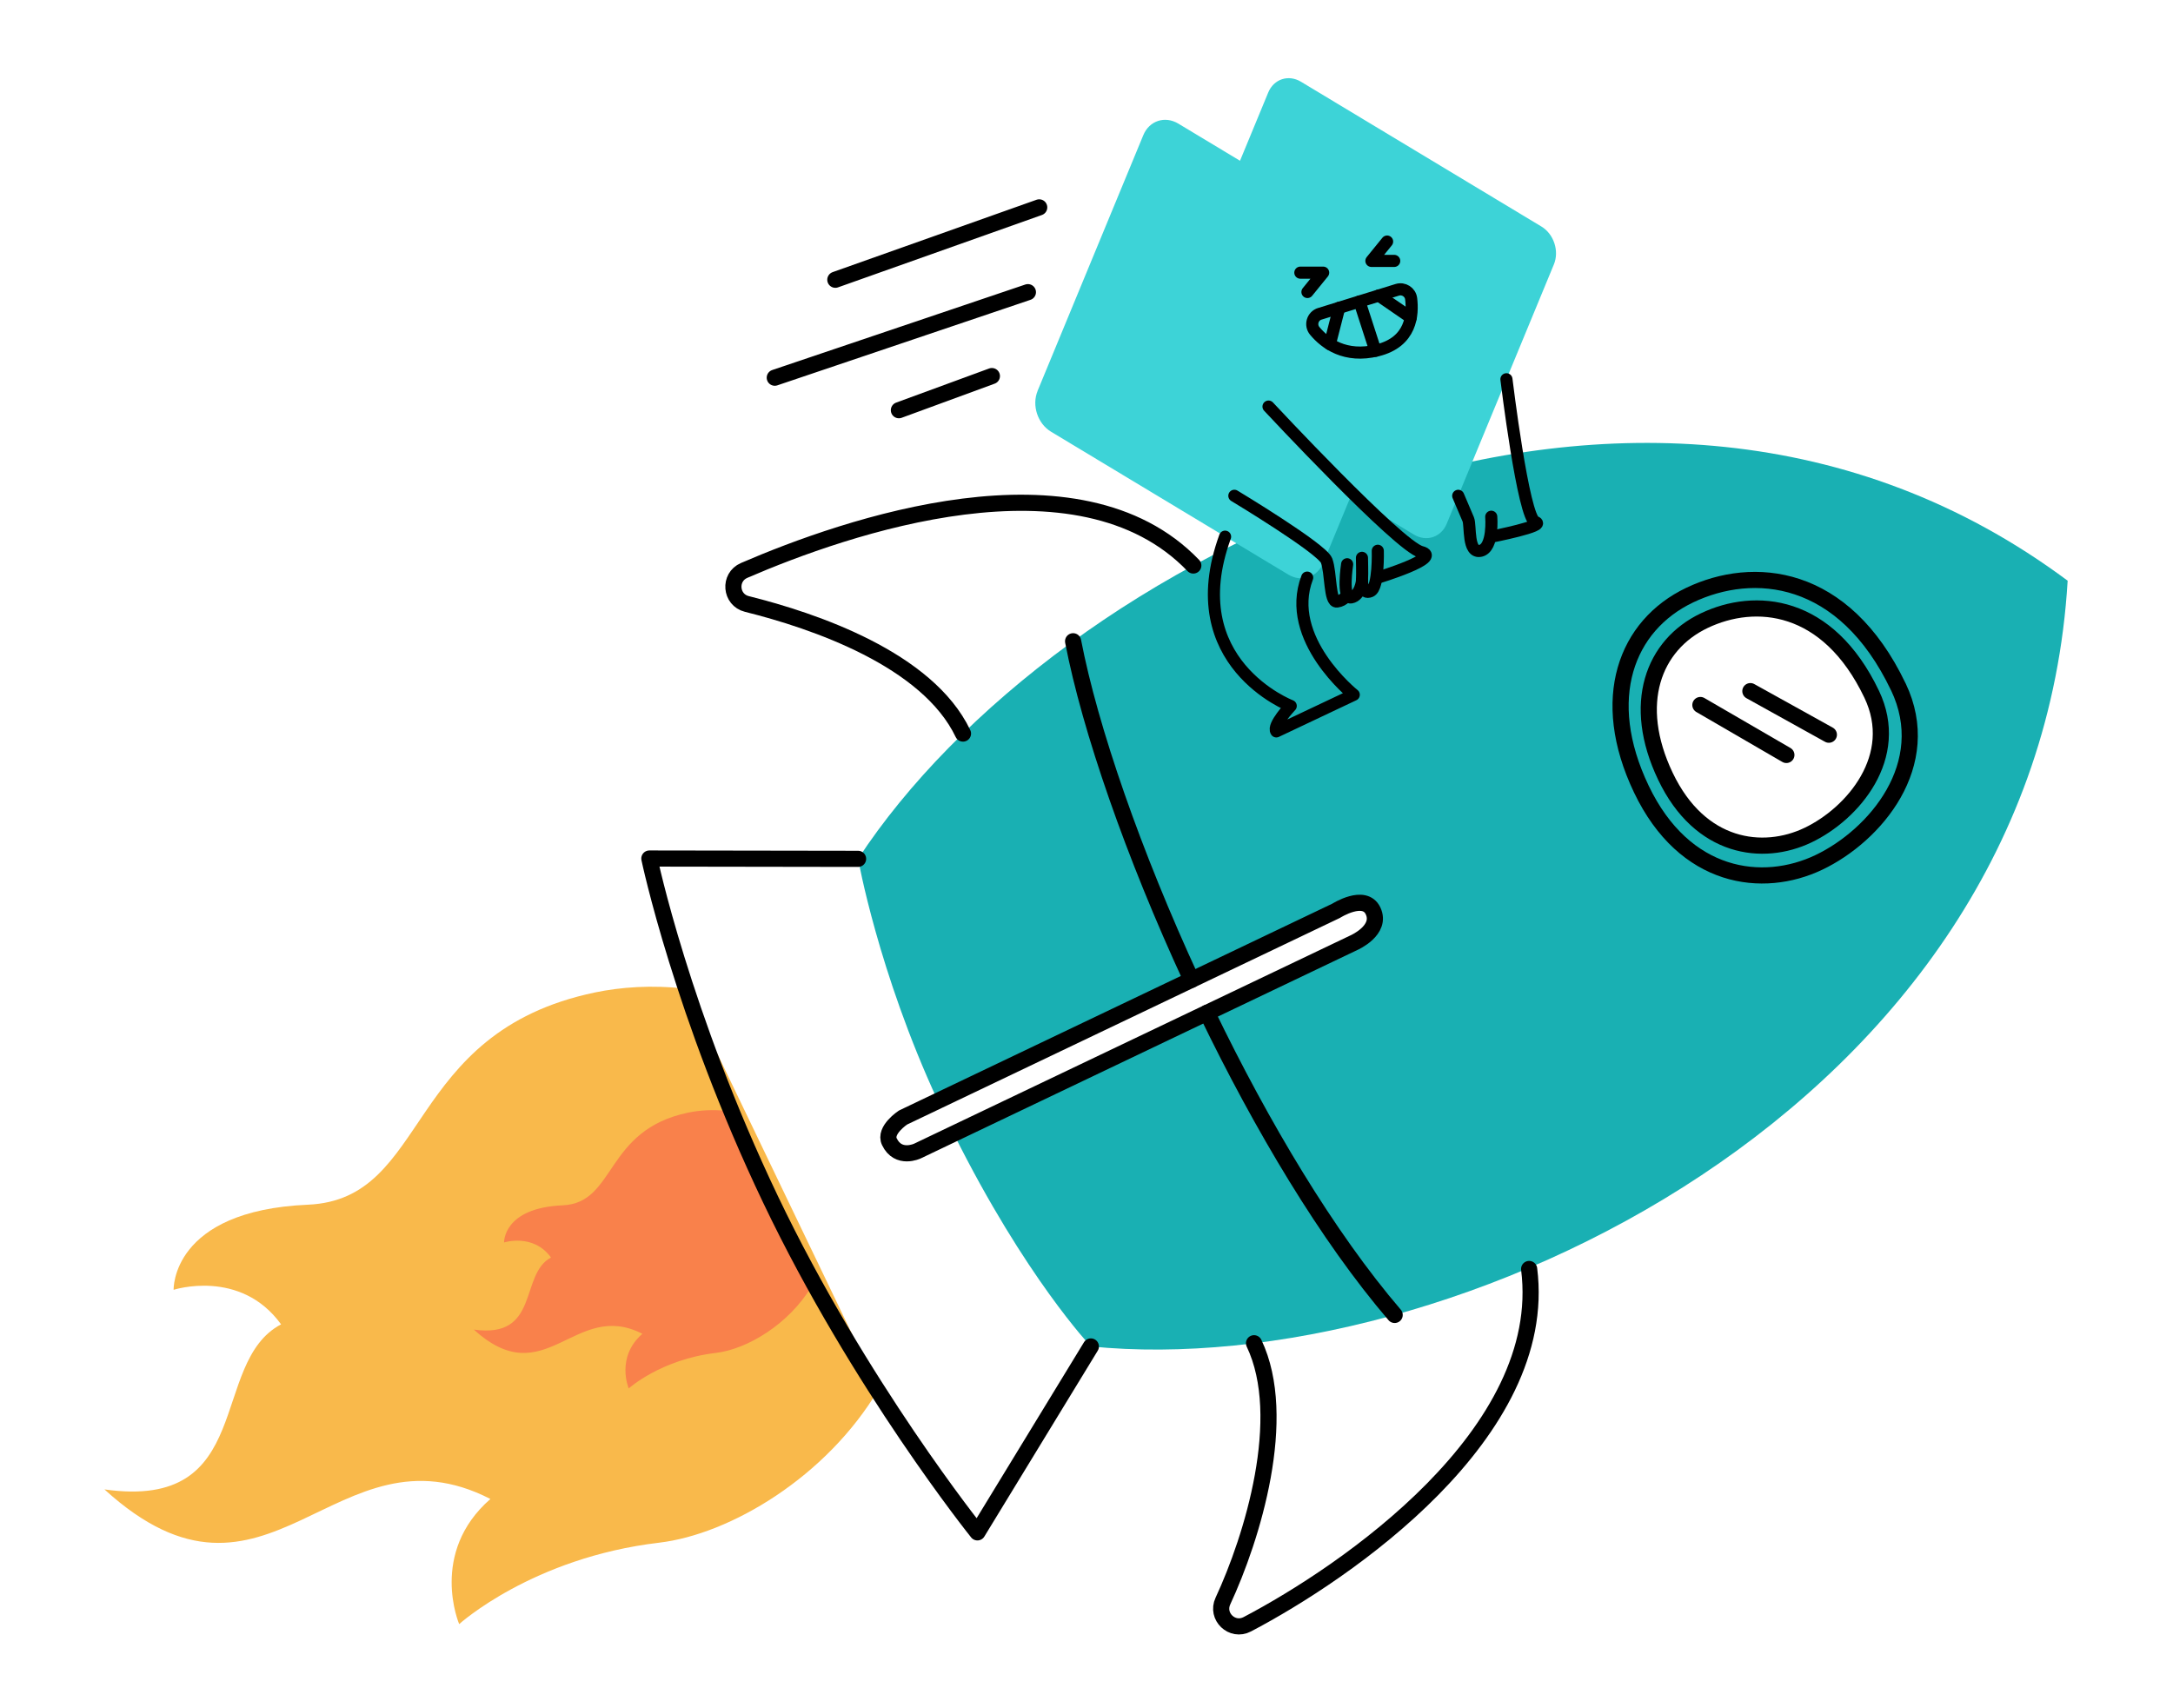
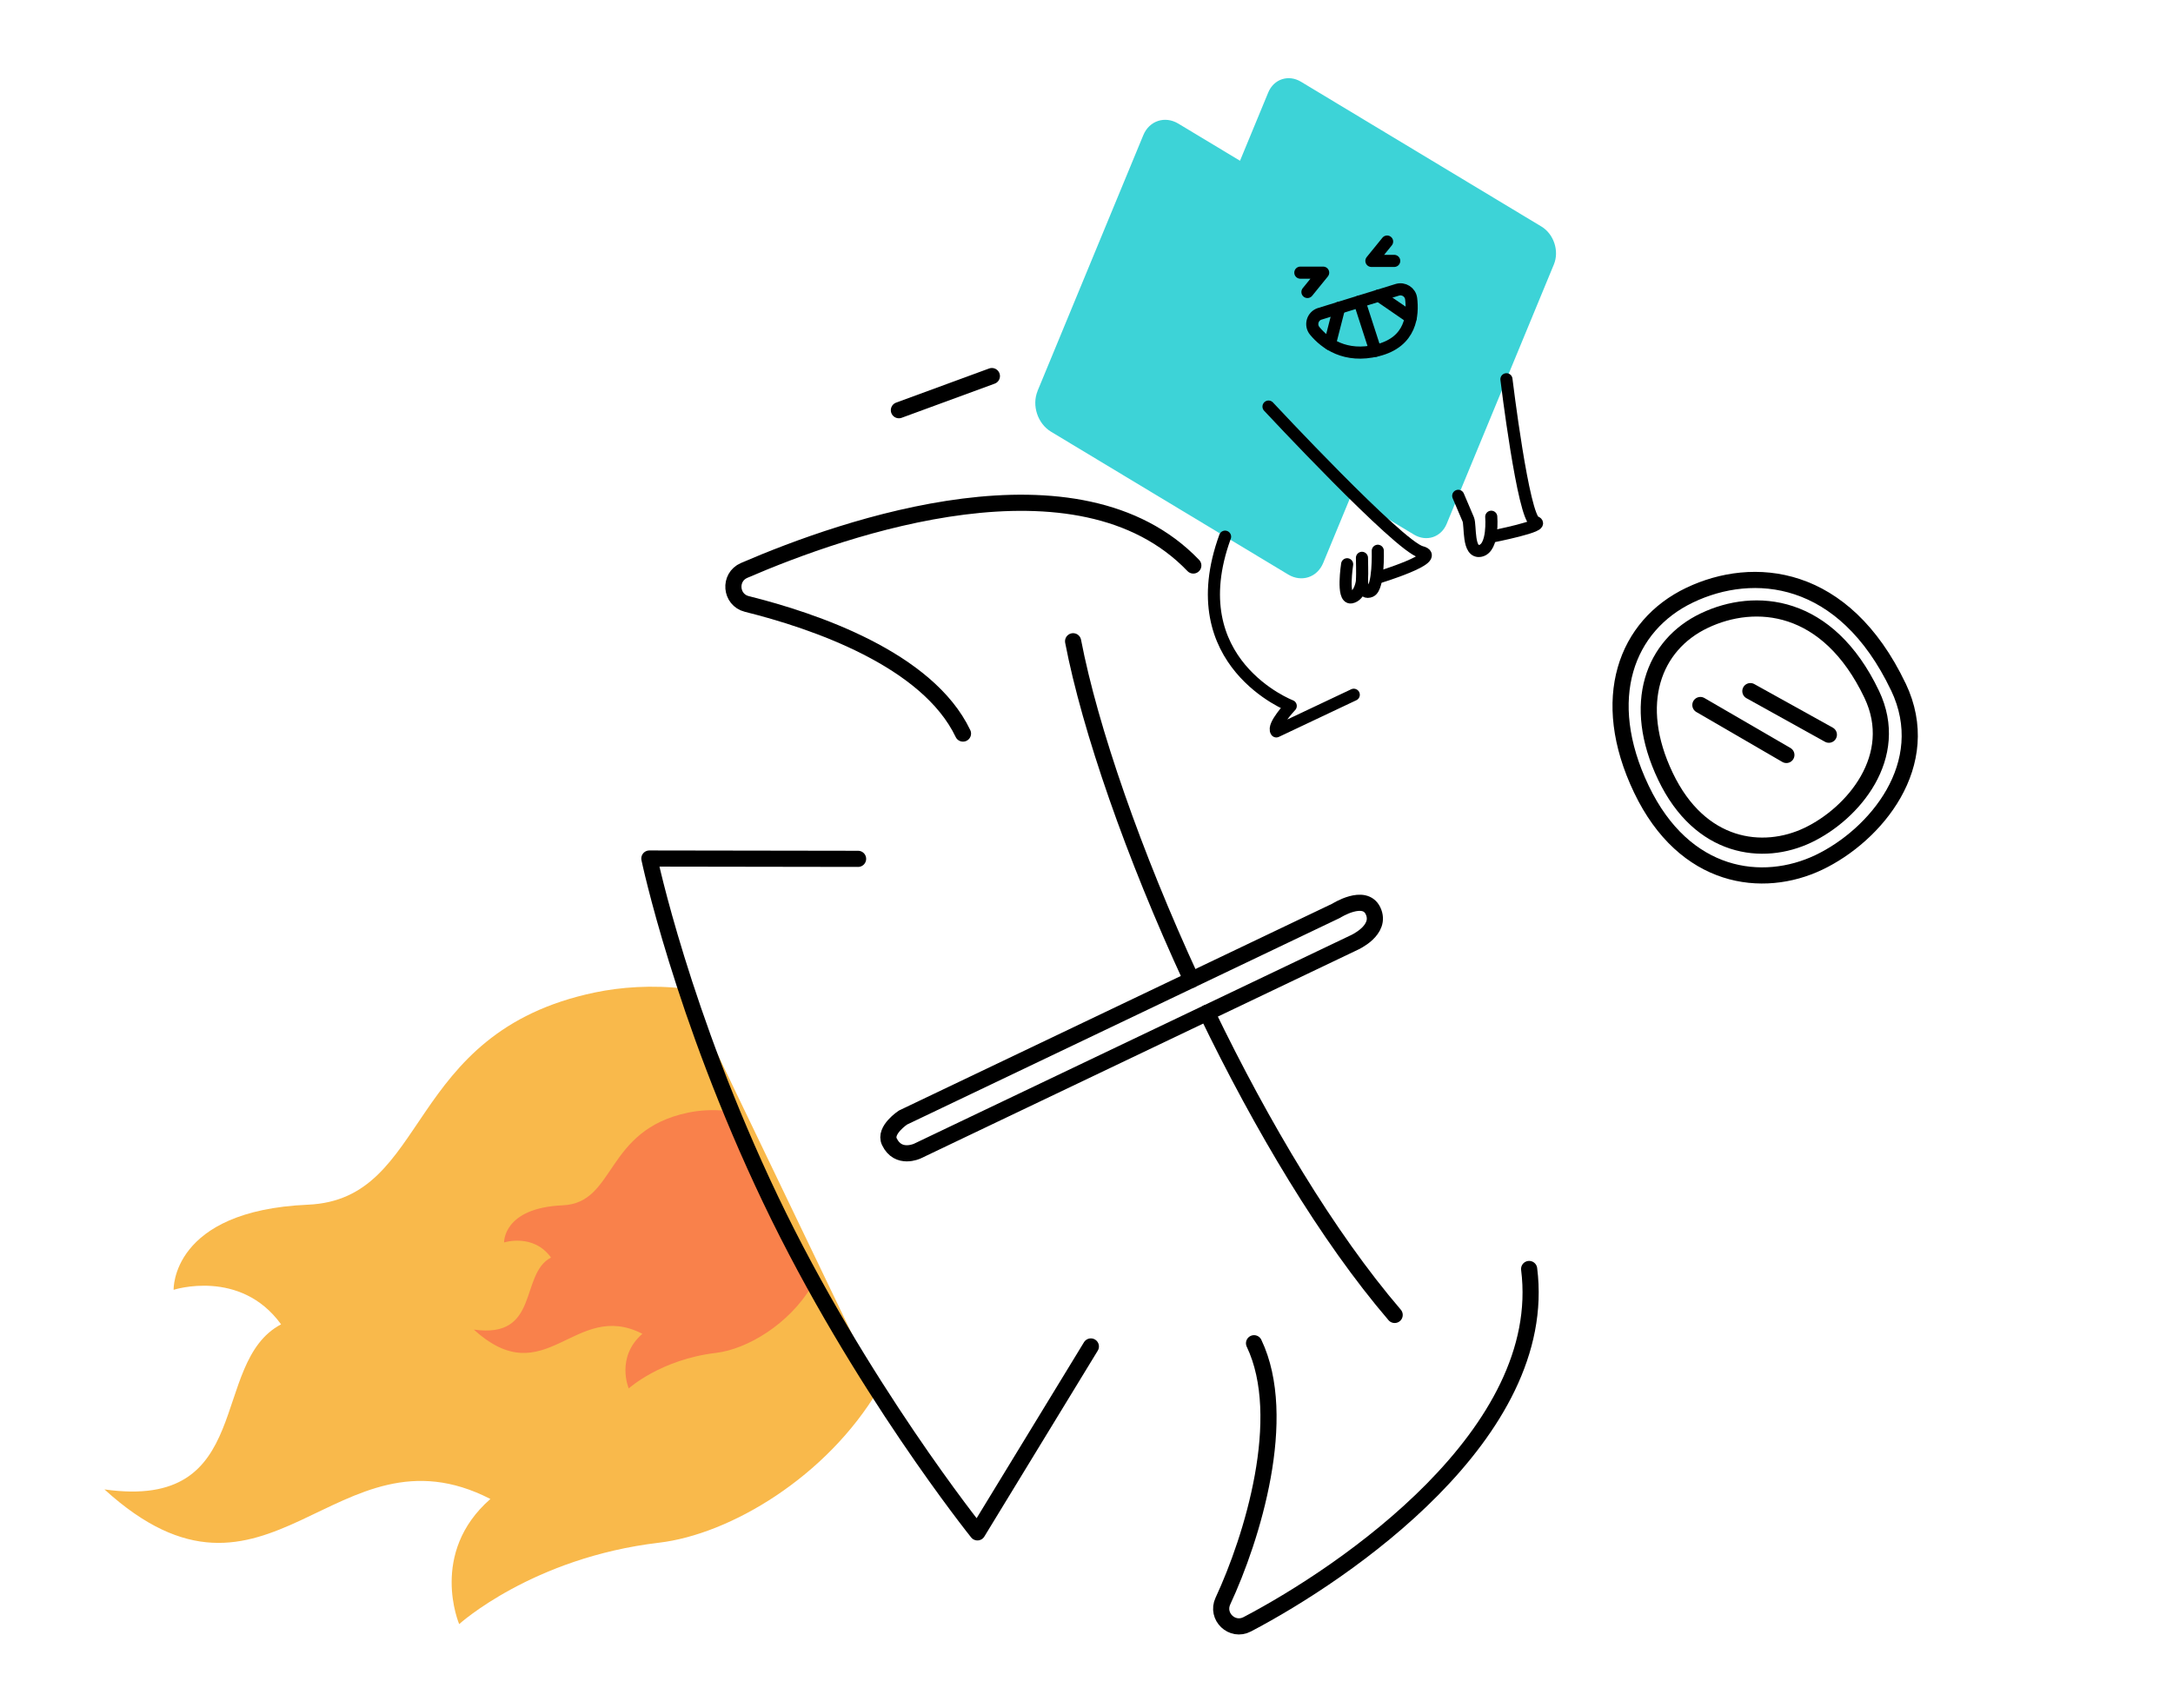
<svg xmlns="http://www.w3.org/2000/svg" width="467" height="367" viewBox="0 0 467 367" fill="none">
  <path d="M188.818 298.564C177.641 317.403 156.936 329.734 141.629 331.539C114.424 334.75 98.683 349.033 98.683 349.033C98.683 349.033 92.131 333.743 105.391 322.141C72.016 304.994 57.707 352.201 22.449 320.085C55.112 324.718 44.786 292.845 60.406 284.61C51.658 272.539 37.314 277.191 37.314 277.191C37.314 277.191 36.715 260.182 66.176 258.898C92.539 257.753 86.621 221.905 127.857 213.288C133.298 212.151 140.154 211.605 147.46 212.498" fill="#F9B94B" />
  <path d="M174.474 276.351C169.597 284.577 160.555 289.958 153.873 290.747C141.994 292.153 135.121 298.384 135.121 298.384C135.121 298.384 132.257 291.702 138.054 286.643C123.484 279.154 117.236 299.763 101.842 285.74C116.099 287.762 111.596 273.843 118.416 270.251C114.598 264.983 108.333 267.014 108.333 267.014C108.333 267.014 108.072 259.586 120.933 259.03C132.439 258.527 129.853 242.881 147.868 239.115C150.246 238.62 153.231 238.377 156.425 238.768" fill="#F9814B" />
-   <path d="M184.418 184.567C184.418 184.567 188.696 208.821 201.556 236.59L287.145 195.735C287.145 195.735 293.228 191.865 295.076 195.735C297.063 199.909 291.006 202.573 291.006 202.573L204.958 243.645C220.352 274.511 234.445 289.359 234.445 289.359C311.156 297.073 437.59 238.455 444.359 124.803C352.089 56.033 226.652 120.065 184.418 184.567ZM388.544 179.482C378.859 184.107 365.357 182.423 357.92 166.838C350.475 151.253 355.299 138.61 366.251 133.386C377.202 128.153 392.83 129.481 402.246 149.205C408.641 162.603 398.237 174.856 388.544 179.482Z" fill="#19B0B3" />
  <path d="M407.966 147.607C396.242 123.04 376.761 121.383 363.12 127.9C349.478 134.417 343.465 150.167 352.741 169.579C362.018 188.991 378.835 191.091 390.906 185.329C402.976 179.567 415.941 164.303 407.975 147.607H407.966Z" stroke="black" stroke-width="3.471" stroke-linecap="round" stroke-linejoin="round" />
  <path d="M388.545 179.482C378.86 184.107 365.358 182.424 357.921 166.839C350.476 151.254 355.3 138.61 366.252 133.386C377.203 128.153 392.831 129.481 402.247 149.206C408.642 162.604 398.238 174.857 388.545 179.482Z" stroke="black" stroke-width="3.471" stroke-linecap="round" stroke-linejoin="round" />
  <path d="M376.172 148.529L393.041 157.893" stroke="black" stroke-width="3.471" stroke-linecap="round" stroke-linejoin="round" />
  <path d="M365.428 151.512L383.911 162.246" stroke="black" stroke-width="3.471" stroke-linecap="round" stroke-linejoin="round" />
  <path d="M184.41 184.573L139.555 184.504C139.555 184.504 146.54 217.861 165.596 257.761C184.644 297.67 210.061 329.317 210.061 329.317L234.437 289.365" stroke="black" stroke-width="3.471" stroke-linecap="round" stroke-linejoin="round" />
  <path d="M256.453 121.53C231.756 95.757 181.677 113.191 159.922 122.589C156.564 124.038 156.963 128.915 160.512 129.8C174.969 133.401 199.327 141.671 206.955 157.647" stroke="black" stroke-width="3.471" stroke-linecap="round" stroke-linejoin="round" />
  <path d="M328.627 272.715C333.13 308.12 289.03 338.067 268.048 349.07C264.811 350.771 261.27 347.395 262.815 344.08C269.098 330.578 277.133 304.649 269.505 288.673" stroke="black" stroke-width="3.471" stroke-linecap="round" stroke-linejoin="round" />
  <path d="M291.007 202.574L204.959 243.645L197.166 247.368C197.166 247.368 193.036 249.338 191.135 245.355C189.946 242.882 194.068 240.166 194.068 240.166L201.557 236.59L287.145 195.736C287.145 195.736 293.228 191.865 295.077 195.736C297.064 199.91 291.007 202.574 291.007 202.574Z" stroke="black" stroke-width="3.471" stroke-linecap="round" stroke-linejoin="round" />
  <path d="M259.402 217.664C271.169 242.022 285.271 265.721 299.728 282.591" stroke="black" stroke-width="3.471" stroke-linecap="round" stroke-linejoin="round" />
  <path d="M230.621 137.811C234.248 156.65 243.612 183.646 256.064 210.573" stroke="black" stroke-width="3.471" stroke-linecap="round" stroke-linejoin="round" />
  <path d="M222.973 84.037L245.709 29.046C246.993 25.94 250.36 24.838 253.233 26.565L266.492 34.548L272.558 19.874C273.755 16.984 276.897 15.952 279.578 17.557L331.254 48.675C333.935 50.289 335.141 53.943 333.944 56.832L310.905 112.578C309.707 115.468 306.566 116.5 303.884 114.895L290.278 106.695L284.368 120.987C283.084 124.093 279.717 125.195 276.845 123.469L225.872 92.775C222.999 91.04 221.707 87.126 222.991 84.02L222.973 84.037Z" fill="#3DD3D7" />
  <path d="M272.617 87.377C272.617 87.377 300.62 117.428 305.428 118.634C310.235 119.84 296.099 124.136 296.099 124.136" stroke="black" stroke-width="2.603" stroke-linecap="round" stroke-linejoin="round" />
  <path d="M296.101 118.365C296.101 118.365 296.335 126.253 294.539 127.052C292.743 127.85 292.647 125.064 292.717 124.309C292.786 123.554 292.699 119.884 292.699 119.884" stroke="black" stroke-width="2.603" stroke-linecap="round" stroke-linejoin="round" />
  <path d="M289.514 121.264C289.514 121.264 288.36 128.735 290.365 128.388C292.369 128.041 292.708 124.83 292.708 124.83" stroke="black" stroke-width="2.603" stroke-linecap="round" stroke-linejoin="round" />
-   <path d="M289.512 127.799C289.512 127.799 288.939 129.066 287.325 129.274C285.711 129.482 286.067 123.061 285.095 120.475C284.123 117.889 265.275 106.547 265.275 106.547" stroke="black" stroke-width="2.603" stroke-linecap="round" stroke-linejoin="round" />
  <path d="M323.748 81.504C323.748 81.504 327.367 111.39 329.962 112.18C332.556 112.969 320.494 115.338 320.494 115.338" stroke="black" stroke-width="2.603" stroke-linecap="round" stroke-linejoin="round" />
  <path d="M320.485 111.052C320.485 111.052 321.032 117.725 318.194 118.367C315.357 119.009 316.094 112.952 315.547 111.624L313.387 106.557" stroke="black" stroke-width="2.603" stroke-linecap="round" stroke-linejoin="round" />
-   <path d="M263.282 115.336C253.372 142.515 277.392 151.713 277.392 151.713C277.392 151.713 273.4 155.93 274.294 157.18L290.938 149.309C290.938 149.309 275.908 137.325 280.924 124.135" stroke="black" stroke-width="2.603" stroke-linecap="round" stroke-linejoin="round" />
+   <path d="M263.282 115.336C253.372 142.515 277.392 151.713 277.392 151.713C277.392 151.713 273.4 155.93 274.294 157.18L290.938 149.309" stroke="black" stroke-width="2.603" stroke-linecap="round" stroke-linejoin="round" />
  <path d="M283.658 67.437L300.285 62.283C301.656 61.858 303.096 62.769 303.27 64.192C303.678 67.559 303.374 73.486 296.006 75.299C289.134 76.992 284.821 73.841 282.556 71.117C281.497 69.85 282.079 67.915 283.658 67.429V67.437Z" stroke="black" stroke-width="2.603" stroke-linecap="round" stroke-linejoin="round" />
  <path d="M287.805 66.144L285.801 73.963" stroke="black" stroke-width="2.603" stroke-linecap="round" stroke-linejoin="round" />
  <path d="M292.168 64.799L295.596 75.394" stroke="black" stroke-width="2.603" stroke-linecap="round" stroke-linejoin="round" />
  <path d="M296.309 63.514L303.19 68.243" stroke="black" stroke-width="2.603" stroke-linecap="round" stroke-linejoin="round" />
  <path d="M279.457 58.596H284.36L280.984 62.752" stroke="black" stroke-width="2.603" stroke-linecap="round" stroke-linejoin="round" />
  <path d="M299.631 56.069H294.729L298.104 51.912" stroke="black" stroke-width="2.603" stroke-linecap="round" stroke-linejoin="round" />
-   <path d="M223.337 44.568L179.523 60.119" stroke="black" stroke-width="3.471" stroke-linecap="round" stroke-linejoin="round" />
-   <path d="M220.908 62.789L166.508 81.168" stroke="black" stroke-width="3.471" stroke-linecap="round" stroke-linejoin="round" />
  <path d="M213.166 80.822L193.182 88.155" stroke="black" stroke-width="3.471" stroke-linecap="round" stroke-linejoin="round" />
</svg>